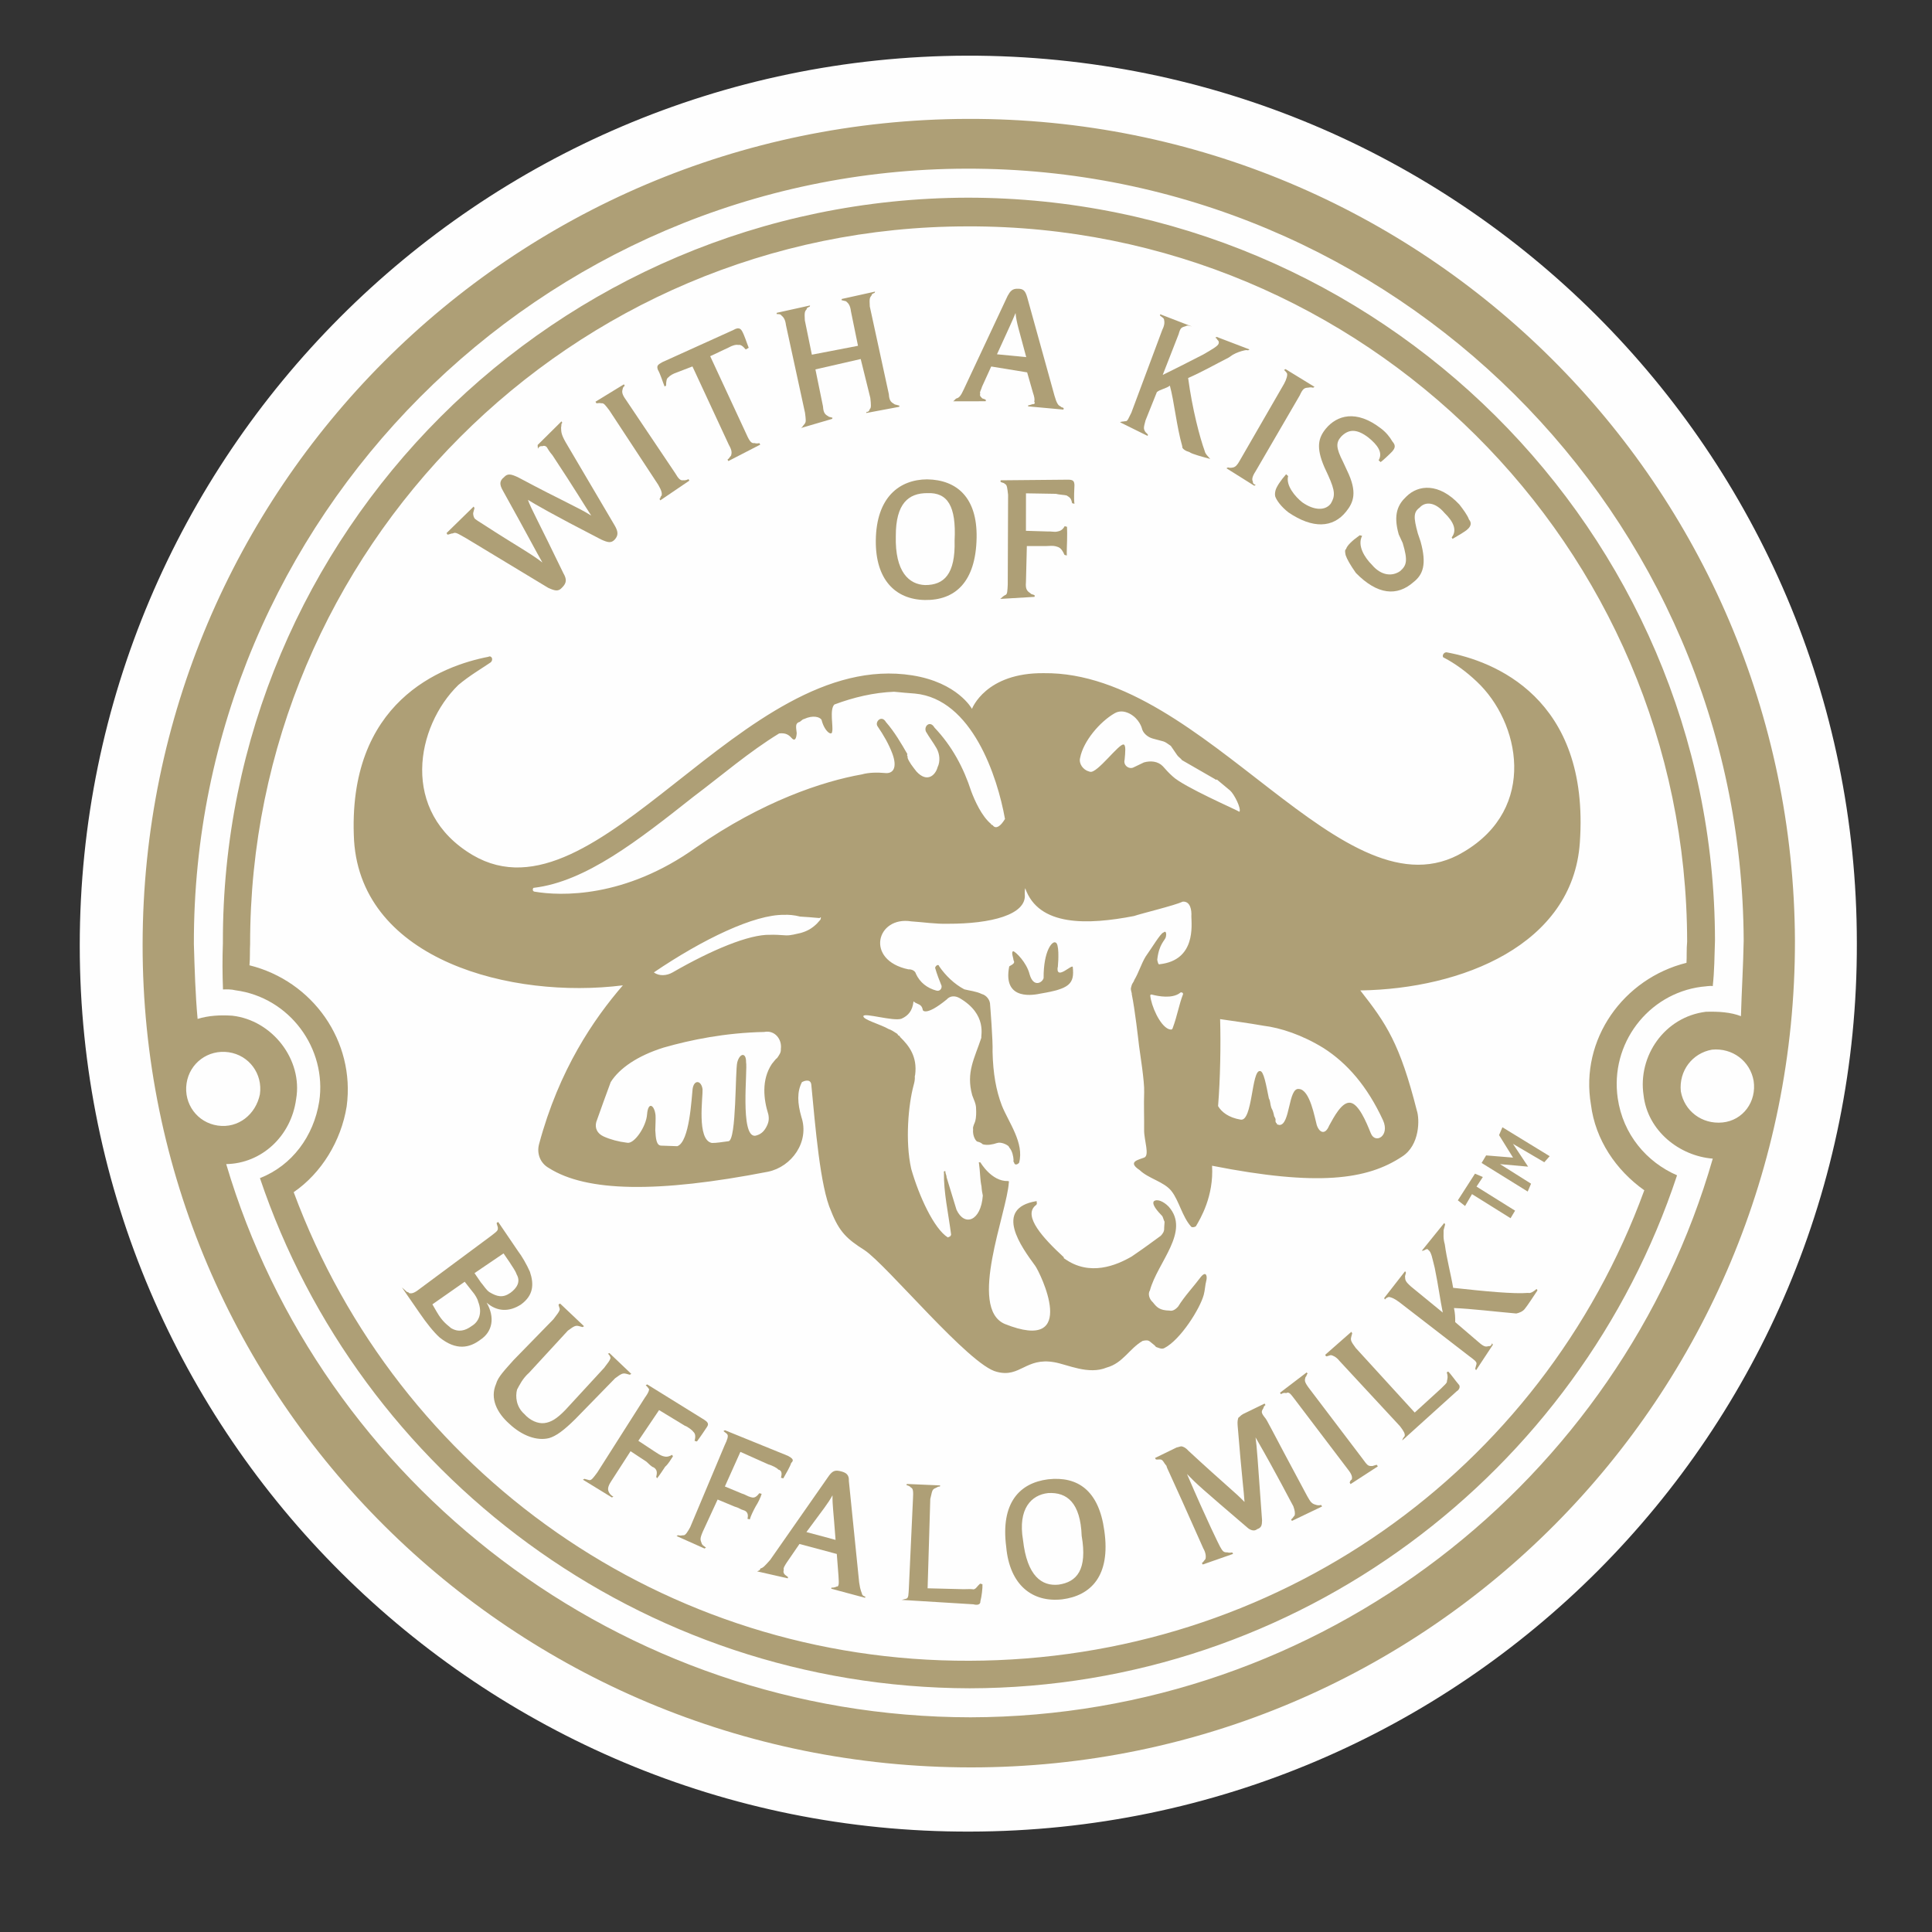
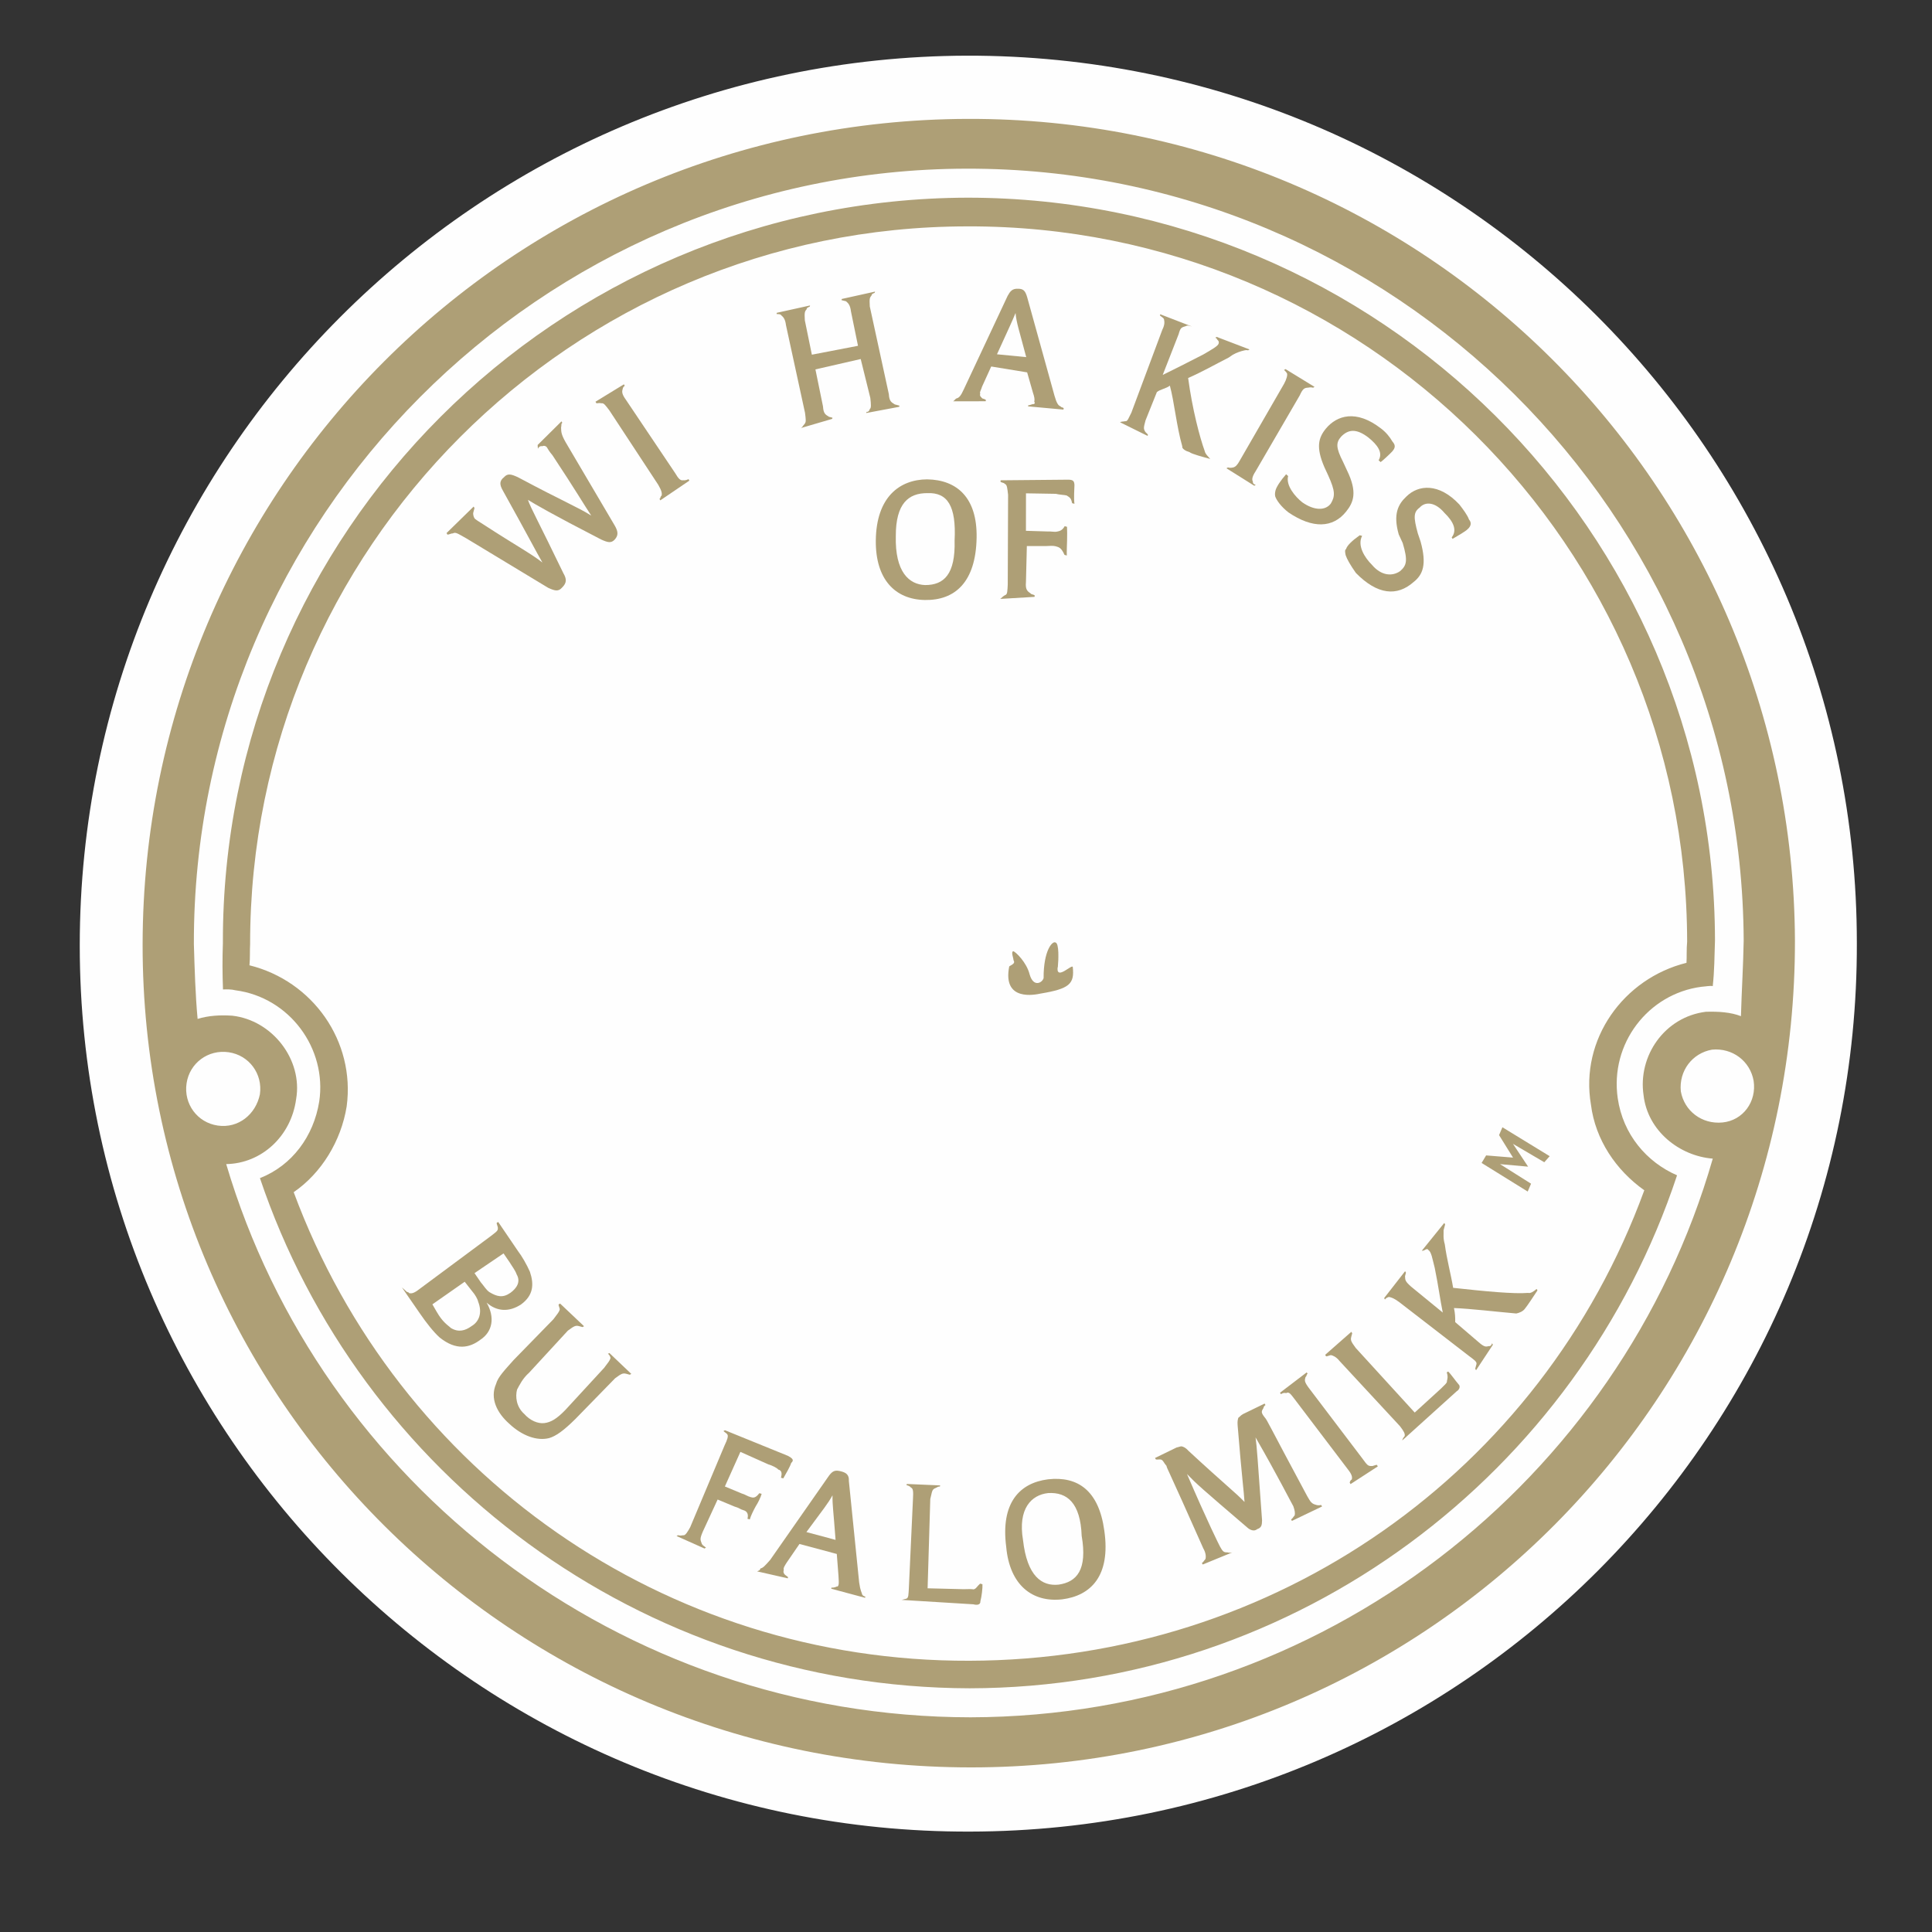
<svg xmlns="http://www.w3.org/2000/svg" version="1.1" id="Layer_1" x="0px" y="0px" viewBox="0 0 160 160" style="enable-background:new 0 0 160 160;" xml:space="preserve">
  <rect x="0" y="0" width="160" height="160" fill="#333333" stroke="none" />
  <style type="text/css">
	.st0{fill:#FEFEFE;}
	.st1{fill:#AE9F76;}
</style>
  <desc>Created with Sketch.</desc>
  <g id="Bacio---Final-Design">
    <g id="homepage" transform="translate(-1123, -1001)">
      <g id="ABOUT" transform="translate(0, 900)">
        <g id="KOBM---Gold" transform="translate(1203.678, 179.114) rotate(15) translate(-1203.678, -179.114) translate(1129.678, 104.614)">
          <g id="Group-3_1_" transform="translate(0, 0.755)">
            <path id="Fill-1_1_" class="st0" d="M54.4,2.9C15.3,13.5-8,53.9,2.5,93.1s51.1,62.4,90.2,51.8c39.3-10.6,62.5-51,51.9-90.1       C134.1,15.6,93.7-7.7,54.4,2.9" />
          </g>
          <path id="Fill-4_1_" class="st1" d="M33.2,53.7c0.4,0.4,0.5,0.7,0.2,1.2c-0.2,0.4-0.5,0.4-1.1,0.3L24.7,53      c-0.8-0.2-1-0.3-1.2-0.1c-0.1,0-0.3,0.2-0.4,0.2L23,53l1.6-2.7l0.1,0.1c0,0.1,0,0.3,0,0.4c0,0.1,0.1,0.3,0.2,0.4      c0.1,0.1,0.5,0.2,0.8,0.3c3.4,1.1,4.4,1.3,5.6,1.8c-0.8-0.8-1.6-1.7-4.7-4.9c-0.4-0.4-0.5-0.7-0.2-1.1c0.2-0.4,0.5-0.4,1.1-0.3      c4.3,1,5.4,1.1,6.7,1.5c-0.9-0.8-1.8-1.7-4.4-4c-0.3-0.2-0.5-0.4-0.6-0.5c-0.1-0.1-0.3-0.1-0.4,0c-0.2,0-0.3,0.2-0.3,0.3      L28.4,44l1.4-2.4l0.1,0.1c-0.1,0.1,0,0.2,0,0.4c0.1,0.3,0.1,0.5,0.7,1.1l5.7,5.6c0.4,0.4,0.5,0.7,0.3,1.1s-0.5,0.4-1.1,0.3      c-4.6-1-6-1.4-6.7-1.6C29.2,49.2,30.1,50.1,33.2,53.7" />
          <path id="Fill-6_1_" class="st1" d="M39.4,45.8l-0.1-0.1c0.1-0.1,0-0.2,0.1-0.3c0-0.2-0.1-0.4-0.5-0.8l-5.5-4.9      c-0.4-0.3-0.6-0.5-0.8-0.4c-0.2,0-0.3,0.1-0.4,0.1l-0.1-0.1l1.9-2l0.1,0.1C34,37.5,34,37.6,34,37.7c0,0.2,0,0.4,0.5,0.8l5.5,4.8      c0.4,0.4,0.6,0.5,0.8,0.4c0.1,0,0.3-0.1,0.4-0.2l0.1,0.1L39.4,45.8z" />
-           <path id="Fill-8_1_" class="st1" d="M44,41.2l-0.1-0.1c0.1-0.1,0.1-0.2,0.2-0.4c0-0.2,0-0.4-0.4-0.8l-4.6-5.5L38,35.2      c-0.3,0.2-0.5,0.4-0.6,0.6c-0.1,0.1-0.1,0.3,0,0.7l-0.1,0.1c-0.3-0.4-0.6-0.9-0.9-1.2c-0.2-0.3-0.1-0.4,0.2-0.7l5-4.1      c0.3-0.3,0.5-0.3,0.7-0.1c0.3,0.3,0.6,0.8,0.9,1.2L43,31.9c-0.3-0.2-0.5-0.3-0.7-0.2c-0.2,0-0.5,0.2-0.7,0.4l-1.3,1.1l4.6,5.5      c0.4,0.5,0.6,0.6,0.8,0.5c0.1,0,0.2,0,0.4-0.1l0.1,0.1L44,41.2z" />
          <path id="Fill-10_1_" class="st1" d="M49.1,37L49.1,37c0.1-0.1,0.1-0.2,0.2-0.4c0.1-0.2,0-0.4-0.2-0.9l-3.4-6.6      c-0.2-0.5-0.4-0.6-0.6-0.7c-0.1-0.1-0.3,0-0.4,0l0-0.1l2.5-1.3l0,0.1c-0.1,0.1-0.2,0.1-0.2,0.3c-0.1,0.2-0.1,0.3,0.1,0.9      l1.3,2.6l3.5-1.7l-1.3-2.6c-0.2-0.5-0.4-0.6-0.6-0.7c-0.1,0-0.3,0-0.4,0l0-0.1l2.5-1.3l0,0.1c-0.1,0.1-0.2,0.1-0.2,0.3      c-0.1,0.2-0.1,0.3,0.1,0.9l3.4,6.6c0.2,0.6,0.4,0.6,0.7,0.7c0.1,0,0.3,0,0.4,0l0,0.1L54,34.4l0-0.1c0.1,0,0.2-0.1,0.2-0.3      c0.1-0.1,0-0.4-0.2-0.9l-1.6-2.9L49,32l1.4,2.8c0.2,0.6,0.4,0.6,0.7,0.7c0.1,0,0.2,0,0.3,0l0,0.1L49.1,37z" />
          <path id="Fill-12_1_" class="st1" d="M65.6,26.5c-1.2-2.1-1.5-2.5-1.8-3.3c-0.1,0.8-0.2,1.3-0.6,3.7L65.6,26.5z M60.7,31.6      L60.7,31.6c0.1-0.1,0.1-0.2,0.2-0.3c0.2-0.1,0.3-0.3,0.4-0.9l1.5-8.4c0.1-0.4,0.2-0.7,0.7-0.8c0.4-0.1,0.6,0,0.9,0.5l4.3,7.3      c0.3,0.5,0.5,0.7,0.7,0.7c0.1,0.1,0.2,0,0.3,0.1l0,0.1l-2.9,0.5l0-0.1c0.1,0,0.3-0.2,0.4-0.2c0.1-0.1,0.1-0.1,0-0.2      c0-0.2-0.1-0.4-0.3-0.7l-0.9-1.5l-3,0.3l-0.3,1.8c0,0.3-0.1,0.5,0,0.6c0,0.1,0,0.2,0.2,0.3c0.1,0.1,0.2,0,0.4,0.1l0,0.1      L60.7,31.6z" />
          <path id="Fill-14_1_" class="st1" d="M74.5,29.7L74.5,29.7c0.1-0.1,0.2-0.1,0.4-0.2c0.2,0,0.2-0.4,0.3-0.8l0.7-7.3      c0.1-0.5,0-0.7-0.1-0.9c-0.1-0.1-0.2-0.1-0.4-0.2l0-0.1l2.8,0.3L78,20.5c-0.1,0-0.2,0-0.3,0.1c-0.3,0.2-0.4,0.2-0.4,0.8L76.9,25      c0.8-0.7,1.7-1.5,2.8-2.5c0.6-0.6,1-1,1-1.2c0-0.1,0-0.2-0.2-0.3c-0.1-0.1-0.1-0.1-0.2-0.1l0.1-0.1l2.9,0.3l-0.1,0.1      c-0.2,0-0.3,0.1-0.5,0.2c-0.3,0.2-0.5,0.3-0.9,0.8c-1,0.9-1.8,1.7-2.8,2.5c1,2.4,2.2,4.5,2.9,5.5c0.1,0.2,0.3,0.3,0.6,0.5l0,0      c-0.6,0-1.6,0-1.8-0.1c-0.3,0-0.7-0.1-0.7-0.3c-0.9-1.5-1.6-3.4-2.3-4.6c-0.2,0.3-0.7,0.5-0.9,0.8L76.5,29c0,0.6,0,0.7,0.2,0.9      c0.1,0.1,0.2,0.1,0.3,0.2l0,0.1L74.5,29.7z" />
          <path id="Fill-16_1_" class="st1" d="M84,31.1l0.1-0.1c0.1,0,0.2,0,0.4-0.1c0.2-0.1,0.3-0.3,0.4-0.7l1.9-7.1      c0.1-0.4,0.1-0.8,0-0.9s-0.3-0.2-0.3-0.2l0.1-0.1l2.7,0.8l-0.1,0.1c-0.1,0-0.2,0-0.4,0.1c-0.3,0.1-0.4,0.2-0.5,0.8l-1.9,7      c-0.2,0.6-0.1,0.8,0,0.9c0,0.1,0.1,0.2,0.3,0.2l-0.1,0.1L84,31.1z" />
          <path id="Fill-18_1_" class="st1" d="M89.1,30.4c0,0.8,1,1.5,1.7,1.8c1.1,0.4,2,0.2,2.3-0.5c0.2-0.7,0.1-1.1-0.8-2.2l-0.5-0.6      c-1.1-1.4-1.1-2.2-0.7-3.1c0.6-1.3,2-2.2,4.4-1.2c0.5,0.2,0.9,0.5,1.2,0.8c0.3,0.2,0.4,0.4,0.2,0.8c-0.1,0.2-0.6,1-0.7,1.1      L96,27.2c0.2-0.7-0.4-1.2-1.3-1.6c-1.2-0.5-1.8-0.2-2.2,0.5c-0.3,0.6-0.2,1,0.7,2l0.5,0.6c1.3,1.5,1.2,2.4,0.8,3.3      c-0.7,1.6-2.3,2.1-4.6,1.3c-0.7-0.3-1.2-0.7-1.4-1c-0.1-0.2-0.1-0.4-0.1-0.5c0-0.3,0.2-0.9,0.5-1.5L89.1,30.4z" />
          <path id="Fill-20_1_" class="st1" d="M96.3,33.6c-0.2,0.9,0.7,1.7,1.4,2.1c1,0.7,1.9,0.5,2.4-0.1c0.4-0.6,0.4-1-0.4-2.3      l-0.5-0.6c-0.9-1.5-0.7-2.4-0.2-3.2c0.7-1.2,2.3-1.8,4.4-0.5c0.4,0.3,0.9,0.7,1.1,1c0.3,0.2,0.3,0.5,0.1,0.8      c-0.1,0.2-0.7,0.8-1,1.1l-0.1-0.1c0.3-0.7-0.2-1.3-1.1-1.8c-1-0.7-1.8-0.5-2.1,0.1c-0.4,0.5-0.3,0.9,0.4,2.1l0.4,0.6      c1,1.7,0.9,2.6,0.3,3.4c-1,1.5-2.6,1.8-4.8,0.5c-0.6-0.5-1-0.9-1.2-1.2c-0.1-0.2-0.2-0.4-0.1-0.5c0-0.3,0.3-0.8,0.8-1.4      L96.3,33.6z" />
          <path id="Fill-22_1_" class="st1" d="M41.8,112.2c0.3,0.2,0.6,0.5,0.9,0.6c0.7,0.2,1.2,0.2,1.7-0.4c0.4-0.5,0.6-1.1,0.1-1.6      c-0.2-0.3-0.6-0.6-0.8-0.8l-0.7-0.6l-1.9,2.2L41.8,112.2z M38.9,115.5c0.7,0.7,1.1,0.8,1.5,1c0.7,0.2,1.2-0.1,1.6-0.6      c0.5-0.5,0.6-1.3,0-2.1c-0.1-0.2-0.4-0.5-0.7-0.7l-0.8-0.6l-2.1,2.5L38.9,115.5z M36,114.5c0.1,0.1,0.2,0,0.3,0.1      c0.2,0,0.4-0.1,0.7-0.5l4.6-5.8c0.3-0.4,0.5-0.6,0.4-0.8c0-0.1-0.2-0.3-0.2-0.4l0.1-0.1l2.2,1.9c0.4,0.3,1,0.9,1.4,1.4      c0.6,0.9,0.8,1.8,0,2.8c-0.8,0.9-1.8,1.1-2.8,0.6c1,1,1.1,2.2,0.3,3.1c-0.7,0.9-1.7,1.4-3.3,0.7c-0.6-0.3-1.4-0.9-2.1-1.5      l-2-1.7L36,114.5z" />
          <path id="Fill-24_1_" class="st1" d="M48.6,112.2l2.4,1.3l-0.1,0.1c-0.1,0-0.2,0-0.3,0c-0.3,0-0.4,0.1-0.8,0.6l-2.2,4.2      c-0.4,0.6-0.5,1.2-0.6,1.6c0,0.6,0.3,1.4,1.1,1.8c0.6,0.4,1.3,0.5,1.8,0.3c0.5-0.2,0.9-0.6,1.4-1.5l2.2-4.2      c0.2-0.5,0.3-0.7,0.3-0.9c0-0.1-0.2-0.3-0.3-0.3l0.1-0.1l2.2,1.2l-0.1,0.1c-0.1,0-0.2,0-0.3,0c-0.3,0-0.4,0.1-0.8,0.6l-2.3,4.1      c-0.7,1.2-1.2,1.8-1.7,2.1c-0.9,0.5-2.2,0.4-3.5-0.3c-1.2-0.6-2.1-1.6-1.9-2.9c0-0.6,0.4-1.3,0.9-2.3l2.3-4.1      c0.2-0.5,0.3-0.7,0.3-0.9c0-0.1-0.2-0.3-0.2-0.4L48.6,112.2z" />
-           <path id="Fill-26_1_" class="st1" d="M54.2,125.8l0.1-0.1c0.1,0,0.2,0,0.4,0c0.2,0,0.3-0.3,0.5-0.8l2.2-7      c0.2-0.5,0.2-0.8,0.1-0.8c-0.1-0.1-0.3-0.2-0.3-0.2l0.1-0.1l5.3,1.6c0.3,0.1,0.5,0.2,0.4,0.5s-0.3,0.9-0.5,1.4l-0.2,0      c0-0.4-0.1-0.6-0.3-0.7c-0.1-0.1-0.6-0.3-0.8-0.3l-2.4-0.7l-1,2.9l1.5,0.5c0.3,0.1,0.6,0.2,0.8,0.2c0.2,0,0.4,0,0.7-0.3l0.1,0.1      c-0.1,0.3-0.2,0.7-0.4,1c-0.1,0.3-0.3,0.9-0.4,1.1l-0.1-0.1c0-0.4-0.1-0.6-0.4-0.7c-0.2,0-0.5-0.2-0.7-0.3l-1.5-0.5l-0.9,2.8      c-0.2,0.6-0.1,0.8,0.1,1c0.1,0.1,0.3,0.2,0.4,0.2l-0.1,0.1L54.2,125.8z" />
          <path id="Fill-28_1_" class="st1" d="M62.9,128.3l0.1-0.1c0.1,0,0.2,0,0.4-0.1c0.2,0,0.3-0.4,0.4-0.8l1-7.3      c0.1-0.5,0.1-0.8,0-0.9c-0.1-0.1-0.2-0.1-0.4-0.2l0.1-0.1l5.6,0.7c0.4,0.1,0.6,0.2,0.4,0.5c0,0.3-0.2,1-0.3,1.4l-0.2,0      c0-0.4-0.1-0.6-0.4-0.6c-0.1-0.1-0.6-0.2-0.9-0.2l-2.5-0.4l-0.5,3.1l1.5,0.2c0.3,0,0.5,0.1,0.8,0.1c0.2,0,0.4,0,0.6-0.5l0.2,0      c0,0.3-0.1,0.8-0.2,1.1c-0.1,0.4-0.2,0.9-0.2,1.2l-0.2,0c0-0.4-0.2-0.6-0.5-0.6s-0.4-0.1-0.8-0.1l-1.5-0.2l-0.5,2.9      c-0.1,0.7,0,0.7,0.2,1c0.1,0.1,0.2,0.1,0.4,0.2l-0.1,0.1L62.9,128.3z" />
          <path id="Fill-30_1_" class="st1" d="M75.7,125.2c-0.8-2.3-1-2.7-1.2-3.5c-0.2,0.8-0.4,1.2-1.3,3.5L75.7,125.2z M70.1,129.4      L70.1,129.4c0.1-0.1,0.2-0.1,0.2-0.3c0.2-0.1,0.3-0.3,0.6-0.9l2.9-8c0.2-0.5,0.4-0.6,0.9-0.6c0.4,0,0.7,0.1,0.8,0.6l3,7.9      c0.3,0.7,0.4,0.7,0.5,0.9c0.1,0.1,0.2,0.1,0.3,0.1l0,0.1l-2.9,0l0-0.1c0.1,0,0.3-0.1,0.4-0.2c0.1,0,0.1-0.1,0.1-0.2      c0-0.1-0.1-0.4-0.2-0.7l-0.6-1.7l-3.2,0l-0.6,1.7c-0.1,0.3-0.2,0.6-0.1,0.7c0,0.1,0,0.2,0.1,0.3c0.1,0.1,0.2,0.1,0.4,0.2l0,0.1      L70.1,129.4z" />
          <path id="Fill-32_1_" class="st1" d="M82.2,128.6c0.1,0,0.2-0.1,0.4-0.2c0.2-0.1,0.1-0.4,0-0.9l-1.6-7.3      c-0.1-0.5-0.2-0.8-0.4-0.8c-0.1-0.1-0.3-0.1-0.4-0.1l0-0.1l2.7-0.6l0,0.1c-0.1,0-0.2,0.1-0.3,0.2c-0.3,0.2-0.2,0.4-0.2,1      l1.7,7.2l2.9-0.7c0.3-0.1,0.7-0.2,0.8-0.2c0.2-0.1,0.2-0.3,0.4-0.6l0.2,0c0.1,0.3,0.2,1,0.2,1.4c0.1,0.3-0.2,0.4-0.5,0.4      L82.2,128.6L82.2,128.6z" />
          <path id="Fill-34_1_" class="st1" d="M91.7,116.9c-1.3,0.5-2.1,1.9-1,4.3c1.1,2.8,2.5,3.3,3.8,2.8c1.4-0.6,2-1.8,0.8-4.4      C94.5,117,93.2,116.4,91.7,116.9 M95.1,125.1c-2.3,0.9-4.5,0-5.6-3c-1.4-3.4-0.3-5.4,1.9-6.3c2.3-0.9,4.3-0.2,5.6,2.9      C98.5,122.2,97.3,124.2,95.1,125.1" />
-           <path id="Fill-36_1_" class="st1" d="M105.6,119.3l-0.1-0.1c0.1-0.1,0.1-0.2,0.2-0.4c0-0.2-0.1-0.5-0.4-0.8      c-4.6-5.7-4.7-5.7-4.7-5.8c-0.3-0.2-0.4-0.4-0.6-0.4c-0.1,0-0.3,0.1-0.4,0.1l-0.1-0.1l1.5-1.3c0.2-0.1,0.3-0.2,0.4-0.2      s0.3,0,0.6,0.2c3.8,2,4.6,2.3,5.6,2.9c-0.3-0.9-0.7-1.8-2.2-6c-0.1-0.3-0.1-0.4-0.1-0.6c0.1-0.1,0.1-0.2,0.3-0.4l1.5-1.3      l0.1,0.1c-0.1,0.1-0.1,0.2-0.1,0.3c-0.1,0.3-0.1,0.4,0.3,0.7c0.3,0.2,0.3,0.3,5.1,5.4c0.4,0.4,0.5,0.5,0.9,0.5      c0.1,0,0.2,0,0.4-0.1l0.1,0.1l-2.1,1.8l-0.1-0.1c0.1-0.1,0.1-0.2,0.2-0.4c0-0.2-0.1-0.4-0.3-0.7c-0.3-0.3-2-2.2-4.5-4.7      c0.3,0.7,0.6,1.6,2.3,6.5c0.1,0.4,0.1,0.6-0.2,0.8c-0.2,0.3-0.6,0.2-0.8,0.1c-4.6-2.2-5-2.4-6-3c2.6,3.3,4.1,5,4.2,5.1      c0.3,0.3,0.4,0.4,0.7,0.3c0.1,0,0.2,0,0.4-0.1l0.1,0.1L105.6,119.3z" />
+           <path id="Fill-36_1_" class="st1" d="M105.6,119.3l-0.1-0.1c0.1-0.1,0.1-0.2,0.2-0.4c0-0.2-0.1-0.5-0.4-0.8      c-4.6-5.7-4.7-5.7-4.7-5.8c-0.3-0.2-0.4-0.4-0.6-0.4c-0.1,0-0.3,0.1-0.4,0.1l-0.1-0.1l1.5-1.3c0.2-0.1,0.3-0.2,0.4-0.2      s0.3,0,0.6,0.2c3.8,2,4.6,2.3,5.6,2.9c-0.3-0.9-0.7-1.8-2.2-6c-0.1-0.3-0.1-0.4-0.1-0.6c0.1-0.1,0.1-0.2,0.3-0.4l1.5-1.3      l0.1,0.1c-0.1,0.1-0.1,0.2-0.1,0.3c-0.1,0.3-0.1,0.4,0.3,0.7c0.3,0.2,0.3,0.3,5.1,5.4c0.4,0.4,0.5,0.5,0.9,0.5      c0.1,0,0.2,0,0.4-0.1l0.1,0.1l-2.1,1.8l-0.1-0.1c0.1-0.1,0.1-0.2,0.2-0.4c0-0.2-0.1-0.4-0.3-0.7c-0.3-0.3-2-2.2-4.5-4.7      c0.3,0.7,0.6,1.6,2.3,6.5c0.1,0.4,0.1,0.6-0.2,0.8c-0.2,0.3-0.6,0.2-0.8,0.1c-4.6-2.2-5-2.4-6-3c2.6,3.3,4.1,5,4.2,5.1      c0.3,0.3,0.4,0.4,0.7,0.3c0.1,0,0.2,0,0.4-0.1L105.6,119.3z" />
          <path id="Fill-38_1_" class="st1" d="M115.7,109.7l-0.1-0.1c0-0.1,0-0.2,0.1-0.3c0-0.2-0.1-0.4-0.5-0.7l-5.8-4.5      c-0.4-0.3-0.6-0.5-0.8-0.3c-0.2,0-0.3,0.1-0.4,0.2l-0.1-0.1l1.7-2.2l0.1,0.1c-0.1,0.1,0,0.2-0.1,0.3c0,0.3,0,0.4,0.5,0.8      l5.8,4.5c0.5,0.4,0.6,0.5,0.9,0.4c0.1,0,0.3-0.2,0.4-0.2l0.1,0.1L115.7,109.7z" />
          <path id="Fill-40_1_" class="st1" d="M118.9,105.1c0-0.1,0-0.2,0.1-0.4c0-0.2-0.2-0.4-0.6-0.7l-6.2-3.9      c-0.4-0.3-0.7-0.3-0.8-0.3c-0.1,0-0.3,0.2-0.4,0.2l-0.1-0.1l1.6-2.4l0.1,0.1c0,0.1,0,0.2,0,0.3c0,0.3,0.1,0.4,0.6,0.8l6.1,3.9      l1.6-2.5c0.1-0.2,0.4-0.6,0.3-0.7c0-0.2,0-0.4-0.2-0.7l0.1-0.1c0.2,0.1,0.8,0.6,1.1,0.8c0.2,0.1,0.2,0.4,0,0.6L118.9,105.1      L118.9,105.1z" />
          <path id="Fill-42_1_" class="st1" d="M123.3,97.9l-0.1-0.1c0-0.1,0-0.2,0-0.4c0-0.2-0.3-0.3-0.8-0.5l-6.7-2.8      c-0.5-0.2-0.7-0.2-0.9-0.2c-0.1,0-0.3,0.2-0.3,0.3l-0.1-0.1l1.1-2.6l0.1,0.1c0,0.1,0,0.2,0,0.3c0.1,0.3,0.1,0.4,0.7,0.7l3.1,1.4      c-0.5-1-0.9-2-1.6-3.4c-0.4-0.7-0.6-1.2-0.9-1.3c-0.1-0.1-0.2,0-0.3,0.1c-0.1,0.1-0.2,0.1-0.2,0.1l0,0l1.2-2.7l0.1,0.1      c0,0.2,0,0.3,0,0.5c0.1,0.3,0.1,0.6,0.4,1.1c0.5,1.2,1.1,2.2,1.6,3.3c2.6-0.4,5-0.8,6.1-1.2c0.2,0,0.4-0.2,0.6-0.5l0.1,0.1      c-0.2,0.6-0.5,1.5-0.6,1.7c-0.1,0.3-0.4,0.5-0.6,0.6c-1.7,0.3-3.8,0.6-5.1,0.9c0.2,0.4,0.3,0.7,0.4,1.1l2.3,1.1      c0.6,0.3,0.7,0.2,0.9,0.1c0.1,0,0.2-0.1,0.2-0.3l0.1,0.1L123.3,97.9z" />
          <path id="Fill-44_1_" class="st1" d="M60.6,39.5c-1.5,0.4-2.3,1.5-1.6,4.1c0.7,2.9,2.1,3.6,3.4,3.3c1.5-0.4,2.2-1.5,1.4-4.2      C63.2,39.9,62.2,39,60.6,39.5 M62.7,48.1c-2.4,0.6-4.4-0.6-5.2-3.7c-0.9-3.5,0.6-5.4,2.8-6c2.4-0.6,4.4,0.4,5.2,3.6      C66.4,45.6,65.1,47.5,62.7,48.1" />
          <path id="Fill-46_1_" class="st1" d="M68.7,46.4L68.7,46.4c0.1-0.1,0.1-0.2,0.3-0.4c0.2-0.1,0.1-0.4,0-0.9l-1.9-7.2      c-0.2-0.5-0.3-0.8-0.5-0.8c-0.1-0.1-0.3,0-0.4-0.1l0-0.1l5.4-1.5c0.4-0.1,0.5,0,0.6,0.3c0.1,0.4,0.2,1,0.4,1.5l-0.2,0      c-0.2-0.4-0.3-0.4-0.6-0.5c-0.2,0-0.6,0.1-0.9,0.1l-2.4,0.6l0.8,3L71,40c0.3-0.1,0.6-0.1,0.8-0.2c0.2-0.1,0.4-0.2,0.5-0.6l0.2,0      c0.1,0.3,0.2,0.7,0.3,1.1s0.2,0.9,0.3,1.2l-0.2,0C72.5,41,72.3,41,72,41c-0.2,0-0.5,0.1-0.8,0.2l-1.5,0.4l0.7,2.9      c0.1,0.6,0.3,0.7,0.6,0.8c0.1,0.1,0.3,0,0.4,0.1l0,0.1L68.7,46.4z" />
-           <polygon id="Fill-48_1_" class="st1" points="119.4,83.2 123,84.3 122.8,85 119.2,83.9 118.9,85 118.2,84.7 119,82.2       119.7,82.3     " />
          <polygon id="Fill-50_1_" class="st1" points="124.3,79.8 121.4,79 123.1,80.5 123.1,80.5 120.8,80.9 123.7,81.8 123.6,82.5       119.3,81.2 119.5,80.5 121.7,80.1 120.1,78.6 120.2,77.9 124.6,79.2     " />
          <path id="Fill-52_1_" class="st1" d="M137.7,72.8c-1.6,0.6-3.3-0.1-4-1.6c-0.6-1.6,0.1-3.3,1.6-4c1.6-0.6,3.3,0.1,4,1.6      C140,70.4,139.3,72.2,137.7,72.8 M90.3,136.5c-28.1,7.5-57-4.8-71.4-28.3c2.8-0.8,4.6-3.6,4.2-6.7c-0.3-3.3-3.6-5.8-6.9-5.3      c-1,0.2-1.9,0.5-2.7,1c-0.7-1.9-1.3-3.9-1.9-5.9C2.4,57.3,22.7,21.9,56.8,12.7s69.4,11,78.7,45.1c0.5,2,0.9,4,1.4,6.1      c-0.9-0.1-1.9,0.1-2.9,0.4c-3.2,1.3-4.5,5-3.2,8c1.1,2.8,4.2,4.1,6.9,3.6C137.2,103.6,118.4,128.9,90.3,136.5 M17.4,105.3      c-1.7,0.2-3.2-1-3.4-2.7c-0.2-1.7,1-3.2,2.7-3.4c1.7-0.2,3.2,1,3.4,2.7C20.2,103.6,19.1,105.1,17.4,105.3 M55.8,8.7      C19.3,18.6-2.2,56,7.5,92.4s47.3,57.9,83.9,48.1s58-47.4,48.2-83.8C129.7,20.4,92.3-1.2,55.8,8.7" />
          <path id="Fill-54_1_" class="st1" d="M77.5,75c0-0.1-0.4-0.6-0.2-0.7c0.2,0,1.3,0.6,1.8,1.5c0.6,1,1.2,0.4,1.2,0      c-0.6-2.2-0.1-3.2,0.2-3.1c0.3,0,0.6,1.3,0.7,1.9l0,0.1c0.2,1,1.1-0.7,1.2-0.4c0.5,1.3,0.2,1.8-2,2.8c-0.4,0.2-2.9,1.5-3.1-1.5      C77.6,75.3,77.7,75.2,77.5,75" />
-           <path id="Fill-56_1_" class="st1" d="M110.5,79.9c0.9,1.1-0.1,2.1-0.7,1.3c-0.6-0.8-1.6-2.1-2.3-2c-0.7,0.1-1,1.5-1.2,2.3      c-0.1,0.8-0.6,0.8-1,0.2c-0.3-0.5-1.3-2.7-2.2-2.5c-0.9,0.1,0.1,3.1-0.8,3.3c-0.1,0-0.2,0-0.2,0s0-0.1-0.1-0.1      c0,0-0.1-0.1-0.1-0.2s-0.1-0.2-0.2-0.3c-0.1-0.2-0.2-0.4-0.4-0.6c-0.2-0.3-0.2-0.5-0.4-0.7c-0.5-1-1-2.1-1.3-2      c-0.7,0.1,0.5,4.2-0.5,4.3c-1,0.1-1.7-0.2-2.1-0.6c-0.4-2.2-1.1-5-1.7-7c0.9-0.1,2.4-0.3,3.6-0.4c1.4-0.2,3.3-0.1,5.3,0.5      C106.4,76.1,108.5,77.5,110.5,79.9 M86.3,56.9L86.3,56.9c-0.4-0.2-0.7-0.4-1-0.6c-0.5-0.3-1.1-0.2-1.6,0.1L83,57      c-0.3,0.3-0.9,0.1-0.9-0.4c-0.1-0.6-0.2-1.2-0.4-1.2c-0.4,0-1.5,2.9-2.1,2.9l0,0c-0.1,0-0.1,0-0.1,0c-0.5,0-1-0.4-1-0.9      c-0.1-1.4,0.8-3.3,1.8-4.3c0.3-0.3,0.7-0.4,1.2-0.3c0.9,0.2,1.3,0.9,1.3,0.9c0.2,0.4,0.7,0.6,1.1,0.6l0.9,0      c0.2,0,0.4,0.1,0.7,0.2l0.7,0.6c0.1,0.1,0.4,0.2,0.5,0.3l3,0.8c0.1,0,0.1,0.1,0.2,0l1.3,0.6c0.4,0.2,1.3,1.2,1.2,1.5      C92.1,58.2,87.4,57.5,86.3,56.9 M89.3,74.8c0.6,0,1.7-0.1,2.2-0.7c0.1-0.2,0.3-0.1,0.3,0c-0.1,0.9,0,1.9-0.1,2.9      c0,0.2-0.1,0.2-0.3,0.2c-0.8-0.1-1.9-1.5-2.2-2.3C89.2,74.8,89.3,74.8,89.3,74.8 M73,64.7c-0.1-0.1-0.2,0-0.2-0.1      c-0.9-0.4-1.8-1.5-2.3-2.2c-1.1-1.7-2.5-3.2-4.3-4.3c-0.5-0.5-0.9,0.1-0.6,0.5c0.4,0.4,0.8,0.7,1.2,1.1c0.4,0.4,0.6,1,0.5,1.5      c0,0.7-0.5,1.5-1.6,0.8l0,0c-0.4-0.3-0.8-0.6-1-0.9c0-0.1-0.1-0.2-0.1-0.2c0-0.1,0-0.1,0-0.1c-0.7-0.7-1.5-1.5-2.4-2.1      c-0.5-0.5-0.9,0.2-0.6,0.5c0.7,0.6,1.3,1.2,1.8,1.9c0.7,1,0.5,1.6-0.2,1.7l0,0c-0.6,0.1-1.3,0.3-1.8,0.6      c-3,1.4-7.4,4.3-11.7,9.4c-4.6,5.6-9.8,6.8-12,7c-0.2,0-0.2-0.3-0.1-0.3c4-1.6,7.3-6,10.8-10.7c1.8-2.3,3.5-4.8,5.5-6.9      c0.5-0.2,0.8-0.1,1.1,0.1c0.3,0.2,0.4,0,0.3-0.5c-0.2-0.5-0.3-0.7-0.1-0.9c0.2-0.1,0.2-0.3,0.4-0.4c0.6-0.5,1.2-0.5,1.4-0.3      c0.5,0.9,1.2,1.1,1.1,0.7c0-0.4-0.7-1.7-0.4-2.2c1.4-1,2.9-1.8,4.5-2.3c0.6-0.1,1.2-0.2,1.7-0.3c4.7-0.8,8.4,4.9,9.9,8.1      C73.6,64.6,73.3,64.9,73,64.7 M61.2,75.9L61,76.3c-0.3,0.5-0.6,0.8-1.1,1.1c-0.4,0.2-0.7,0.4-1.1,0.5c-0.5,0.1-1,0.2-1.3,0.3      c-1.7,0.4-4.4,2.5-7,5.1c-0.4,0.4-1,0.6-1.5,0.4c3.2-3.7,6.8-6.8,9.2-7.4c0.3-0.1,0.8-0.2,1.3-0.2c0.5-0.1,1-0.2,1.6-0.3      C61.2,75.6,61.2,75.8,61.2,75.9 M60.8,87.1c0.1,0.3,0,0.5-0.1,0.8c-0.1,0.1-0.2,0.4-0.3,0.6c-0.5,1.5,0.1,3,0.8,4.1      c0.2,0.4,0.2,0.7,0.1,1.1s-0.3,0.7-0.7,0.9c-1.2,0.4-2-5.1-2.3-5.7c-0.2-0.8-0.7-0.6-0.7,0.2c0,0.7,1.6,6.2,1,6.5      c-0.5,0.2-0.9,0.4-1.3,0.5c-1.3,0.1-1.7-3.5-1.9-4.1c-0.3-0.7-0.9-0.6-0.8,0.2c0.1,0.7,0.9,4.3,0,4.9c-0.4,0.1-0.9,0.2-1.3,0.3      c-0.4,0.1-0.6-0.5-0.8-1.1c-0.1-0.4-0.2-0.9-0.3-1.2c-0.3-0.8-0.9-1-0.7,0.1c0.2,1-0.4,2.7-1,2.7c-0.7,0.1-1.4,0.1-2,0      c-0.6-0.1-0.9-0.5-0.9-1c0.1-1.3,0.2-2.4,0.3-3.5c0.4-1.3,1.6-2.7,3.5-3.9c2-1.2,4.6-2.5,7.7-3.4C59.9,85.7,60.7,86.3,60.8,87.1       M105.6,41.1c-0.3,0-0.4,0.5-0.1,0.5c0.9,0.2,2,0.6,3.1,1.2c4.3,2.3,7.6,8.8,2.6,13.9c-8,8.3-24.5-8.9-37.4-5.3l0,0      c-4.7,1.2-5,4.4-5,4.4s-1.7-1.8-5.5-1.4c-14.2,1.5-19.7,27-31.3,23.8c-6.8-1.9-7.3-9.1-4.8-13.3c0.7-1,1.5-1.8,2.1-2.5      c0.2-0.3-0.1-0.6-0.3-0.4c-3.5,1.7-10.4,6.6-6.8,17.6c3.2,9.4,16,9.3,24.6,5.8c-1.6,3.3-3.3,8.1-3.3,14.5c0,0.8,0.5,1.5,1.3,1.7      c3.5,1.1,9.2-0.3,17.6-4.4c1.8-0.9,2.7-3.3,1.5-5.1c-0.6-1-0.9-1.9-0.7-2.8c0.1-0.1,0.6-0.5,0.8,0c1.2,3.2,2.9,8,4.3,9.7      c1.1,1.5,1.9,1.9,3.5,2.4c2.1,0.7,10.9,7,13.2,6.9c2,0,2-1.8,4.4-2c1.1-0.1,3,0.3,4.3-0.7c1.2-0.7,1.4-2,2.3-2.9      c0.2-0.1,0.4-0.2,0.6-0.1s0.5,0.2,0.6,0.3c0.2,0,0.5,0.1,0.7-0.1c1.1-1,2-3.9,2-5.1c0-0.4-0.1-0.8-0.1-1.2      c0-0.3-0.2-0.8-0.5-0.2c-0.4,1-0.9,1.9-1.2,2.9c-0.1,0.2-0.3,0.5-0.6,0.5c-0.8,0.2-1.1,0-1.5-0.3c-0.4-0.2-0.6-0.6-0.5-0.9      c0-2.4,2-5.6-0.3-7.1c-0.5-0.3-1.1-0.4-1.3-0.1c-0.1,0.3,0.5,0.7,1,1c0.1,0.1,0.2,0.3,0.3,0.4l0.1,0.5c0.1,0.3,0,0.5-0.1,0.7      c-0.4,0.5-1.2,1.5-1.9,2.3c-1,1-2.9,2.5-5.3,1.6c0,0-0.1,0-0.1-0.1l0,0c-2.1-1.1-4.1-2.4-3.4-3.5c0,0,0.1-0.1,0.1-0.2      c0,0-0.1-0.3-0.1-0.2c-3.3,1.5-0.2,4,1.3,5.2c0.5,0.4,5.5,6.1-1.2,5.3c-3.3-0.5-2.2-9-2.7-11.4c0-0.1,0-0.1-0.1-0.1      c-1.3,0.4-2.6-0.9-2.6-0.9s-0.2,0-0.1,0.1c0.3,0.7,0.4,1.2,0.7,1.8c0.1,0.3,0.2,0.5,0.3,0.7c0.4,2.1-0.8,2.9-1.8,1.7      c-0.3-0.5-0.7-1.1-1-1.6c-0.2-0.3-0.3-0.5-0.5-0.8c0-0.1-0.2-0.3-0.2-0.4c0-0.1-0.2,0-0.1,0.1c0.4,1.6,1.2,3.1,1.9,4.8      c0,0.2-0.1,0.2-0.2,0.3c-1.3-0.4-3.2-2.7-4.4-4.7c-1.1-2.1-1.6-5.1-1.6-6.7l0,0c0-0.3,0-0.5-0.1-0.8l0-0.1      c-0.2-1.5-1.1-2.2-2-2.7l0,0c-0.1-0.1-0.1-0.1-0.2-0.1c0,0,0,0-0.1-0.1l0,0c-0.3-0.1-0.6-0.2-0.8-0.2c-0.7-0.2-2.3-0.2-2.3-0.5      s2.5-0.2,3.1-0.6c0.5-0.4,0.7-0.9,0.6-1.6c0,0,0-0.1,0.1,0c0.3,0.1,0.6,0,0.8,0.4c0,0.1,0.4,0.5,1.7-1.3c0.2-0.4,0.6-0.5,1-0.4      c2.6,0.7,2.5,2.6,2.6,2.7c-0.1,1.8-0.5,3.1,0.5,4.8c0.2,0.3,0.5,0.6,0.6,1l0,0c0.1,0.3,0.2,0.7,0.2,1c0,0.2-0.1,0.5,0,0.7      c0.1,0.6,0.5,0.9,0.6,0.9c0.2,0,0.3,0,0.5,0.1c0.4,0,0.8-0.2,1.1-0.4c0.3-0.2,0.8-0.1,1,0c0,0,0,0,0.1,0.1      c0.3,0.2,0.5,0.6,0.6,0.9c0,0.1,0,0.1,0.1,0.2c0.1,0.2,0.3,0.1,0.4-0.1c0-1.7-1.7-3-2.6-4.2c-0.8-1.1-1.4-2.4-1.9-4.1      c-0.2-0.9-1.2-3.7-1.2-3.7c-0.1-0.4-0.5-0.7-0.9-0.7c-0.5-0.1-1.1,0-1.5,0c-0.9-0.2-1.8-0.7-2.5-1.3c-0.1-0.2-0.3,0-0.3,0.2      c0.3,0.5,0.6,0.9,0.9,1.3c0.1,0.2,0,0.5-0.3,0.5c-0.8,0-1.5-0.3-2-0.9c-0.1-0.2-0.4-0.3-0.7-0.2c-3.7,0.2-3.7-3.6-0.8-3.9      c1-0.2,2-0.3,3-0.6c3.4-0.9,6.1-2.4,5.5-4c-0.1-0.3-0.1-0.5-0.1-0.6l0,0.1c1.9,2.8,5.8,1.6,9.3-0.1c0.6-0.4,3-1.7,3.6-2.2      c0.6-0.2,0.9,0.5,1,1c0.2,0.7,1.3,3.4-1.5,4.5c-0.1,0.1-0.2-0.1-0.3-0.3c-0.2-1.3,0.2-1.7,0.2-2c0-0.2-0.1-0.6-0.3-0.3      c-0.2,0.1-0.6,1.5-0.9,2.3c-0.2,0.7-0.2,1.4-0.4,2.1c0,0.2-0.1,0.3-0.1,0.5c0,0.1,0,0.2,0,0.2l0,0l0,0c0,0.2,0.2,0.4,0.2,0.5      c0.6,1.2,1.5,3.5,1.7,4c0.2,0.5,1.2,2.7,1.4,3.6c0.2,0.9,0.6,2.2,0.8,3c0.2,0.8,1,1.9,0.6,2.2c-0.4,0.3-1.3,0.7-0.1,1.1      c0.9,0.5,2.2,0.4,3,1c0.8,0.6,1.4,1.8,2.3,2.4c0.1,0.1,0.3,0,0.4-0.1c0.2-0.7,0.8-2.8,0-5.2c8.9-0.6,12.7-2.2,15-4.8      c1.2-1.3,0.6-3.4,0.2-4c-2.8-5-4.3-6.3-7.1-8.4c8.1-2.3,16-8.2,14.4-16.5C118,41.6,109.4,40.8,105.6,41.1" />
          <path id="Fill-58_1_" class="st1" d="M57.5,15C24.6,23.9,5,57.8,13.9,90.6c0.3,1.3,0.6,2.4,1,3.7c0.3-0.1,0.7-0.2,1-0.2      c4.5-0.6,8.6,2.7,9.1,7.1c0.3,2.9-0.8,5.7-3.1,7.4c14.3,21.5,41.3,32.6,67.7,25.6c26.3-7.1,44.1-30.3,45.6-56.2      c-2.7-0.4-5.2-2.1-6.4-4.9c-1.8-4.2,0.2-9,4.3-10.7c0.3-0.1,0.7-0.3,0.9-0.3c-0.2-1.3-0.5-2.4-0.8-3.7      C124.4,25.7,90.4,6.2,57.5,15 M58.1,17.3c31.7-8.6,64.4,10.2,72.9,41.8c0.1,0.6,0.3,1.2,0.4,1.7c-4.7,2.6-6.9,8.4-4.6,13.4      c1.1,2.7,3.4,4.7,6.1,5.7c-2.2,24.8-19.5,45.5-43.9,52.1c-24.3,6.6-49.7-2.7-64.1-23c1.8-2.1,2.7-5.1,2.4-8      c-0.7-5.4-5.4-9.3-10.8-9.2c-0.1-0.6-0.3-1.2-0.4-1.7C7.6,58.5,26.4,25.8,58.1,17.3" />
        </g>
      </g>
    </g>
  </g>
</svg>